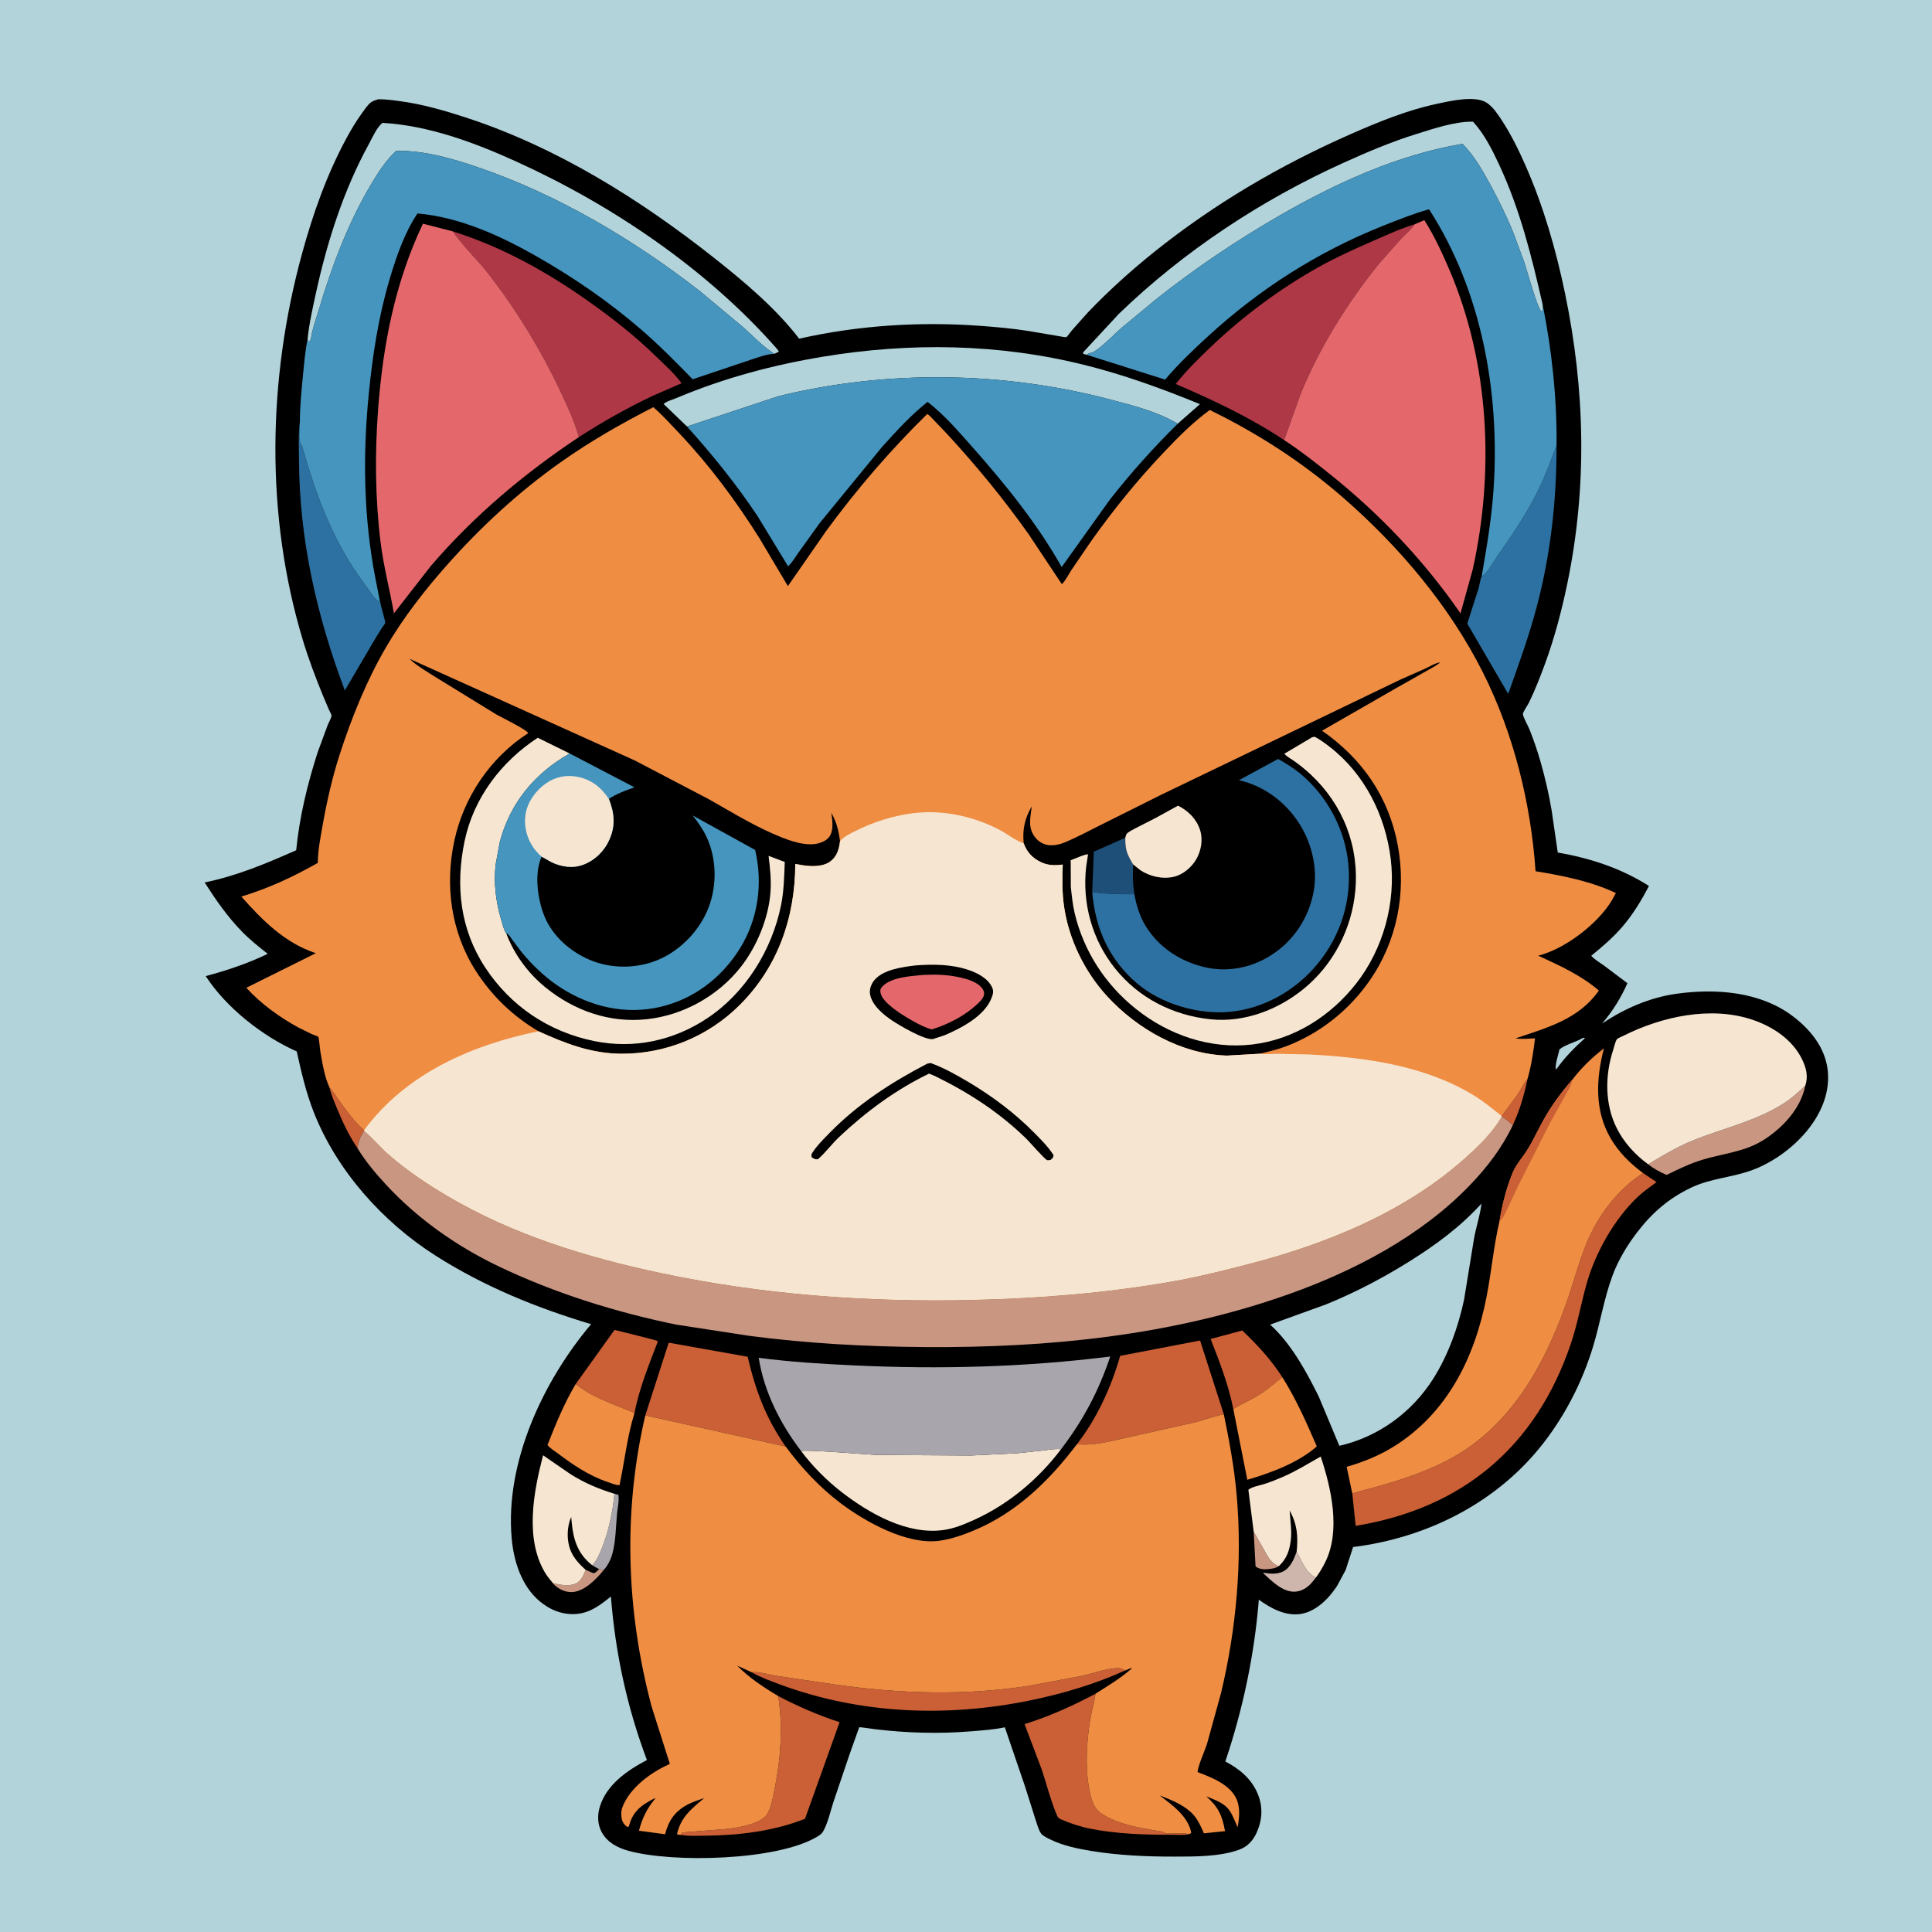
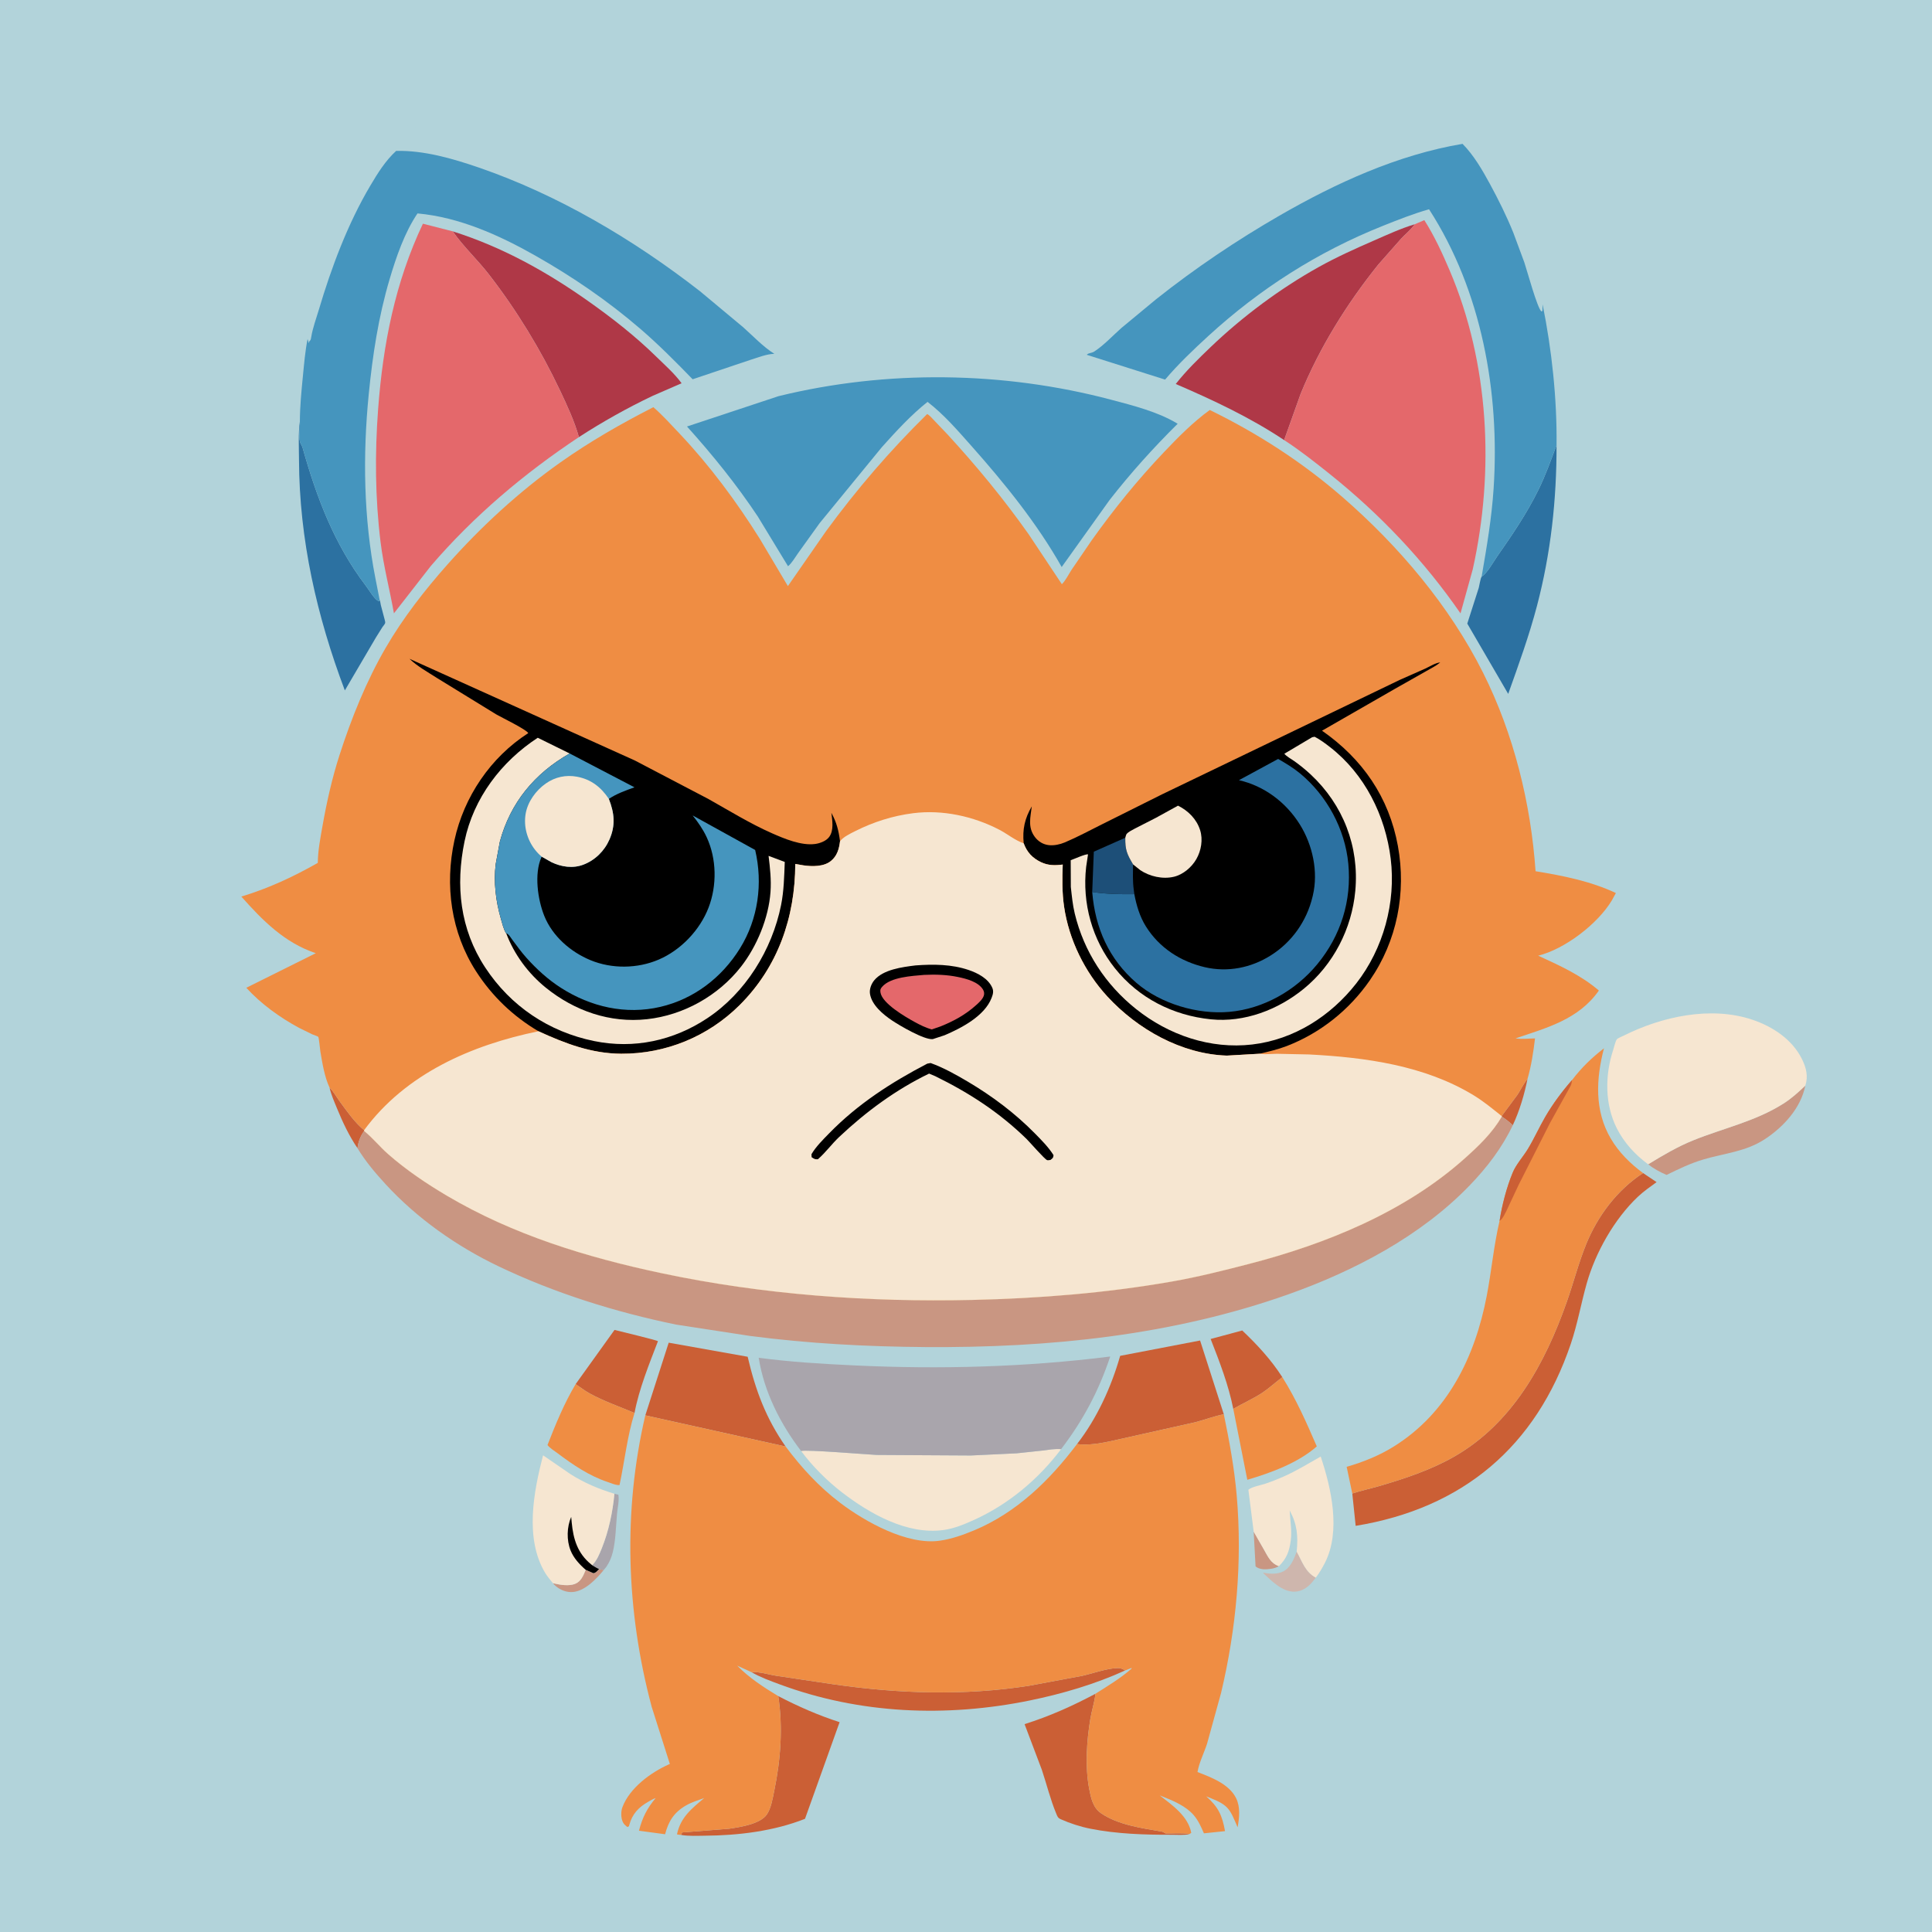
<svg xmlns="http://www.w3.org/2000/svg" version="1.1" style="display: block;" viewBox="0 0 2048 2048" width="1024" height="1024">
  <path transform="translate(0,0)" fill="rgb(178,211,218)" d="M -0 -0 L 2048 0 L 2048 2048 L -0 2048 L -0 -0 z" />
-   <path transform="translate(0,0)" fill="rgb(0,0,0)" d="M 401.101 105.212 C 408.692 105.123 416.287 106.206 423.797 107.203 C 447.464 110.345 470.772 117.051 493.428 124.437 C 589.908 155.891 678.278 211.11 757.418 273.726 C 789.081 298.778 822.514 326.862 847.134 359.014 C 909.674 344.93 974.403 340.752 1038.34 345.352 C 1055.94 346.619 1073.56 348.22 1091 350.989 L 1122.81 356.392 C 1124.33 356.6 1129.12 357.695 1130.42 357.325 C 1131.14 357.119 1135.49 351.114 1136.26 350.198 L 1153.2 331.188 C 1175.26 308.119 1199.23 286.475 1224.17 266.537 C 1287.89 215.6 1357.47 174.893 1432.03 142.061 C 1460.86 129.367 1491.37 116.9 1522.21 110.287 C 1536.15 107.297 1564.03 100.489 1576.5 109.252 C 1582.92 113.764 1588.05 121.462 1592.27 127.968 C 1601.98 142.949 1610.07 159.436 1617.25 175.76 C 1636.29 219.085 1649.38 264.721 1659 310.993 C 1680.31 413.488 1682.67 515.975 1661.42 618.618 C 1655.51 647.153 1647.79 676.399 1637.74 703.766 C 1632.73 717.389 1627.23 731.406 1620.92 744.5 C 1619.64 747.163 1614.34 754.797 1614.33 756.877 C 1614.32 759.8 1620.06 769.954 1621.41 773.381 C 1625.77 784.459 1629.67 795.697 1632.94 807.145 C 1637.87 824.398 1641.97 841.933 1644.89 859.64 L 1651.29 903.728 C 1685.55 909.64 1718.43 920.325 1747.95 939.173 C 1739.87 954.665 1730.84 969.624 1719.36 982.872 C 1709.58 994.147 1698.31 1003.76 1686.78 1013.16 C 1690.22 1017.16 1695.73 1020.26 1700.07 1023.38 L 1725.13 1042.2 C 1718.21 1057.95 1709.47 1071.8 1698.36 1084.98 C 1721.92 1069.11 1748.75 1057.39 1777.03 1053.44 C 1818.91 1047.58 1866.27 1051.04 1900.97 1077.61 C 1919.15 1091.53 1934.39 1110.2 1937.34 1133.61 C 1943.33 1181.16 1899.01 1224.77 1857.77 1240.22 C 1836.41 1248.22 1813.79 1248.93 1792.86 1258.86 C 1769.16 1270.1 1751.39 1285.5 1735.46 1306.26 C 1725.05 1319.82 1715.57 1335.52 1709.55 1351.57 C 1700.34 1376.12 1696.27 1402.76 1688.58 1427.9 C 1677.39 1464.45 1659.79 1499.12 1636.37 1529.39 C 1587.37 1592.74 1513.08 1630.09 1434.34 1639.92 L 1426.44 1664.26 L 1417.37 1681.14 C 1408.81 1694.24 1395.41 1708.06 1379.27 1710.78 C 1362.98 1713.53 1347.11 1704.92 1334.43 1695.73 C 1329.69 1754.27 1317.61 1811.63 1298.9 1867.26 C 1313.73 1874.94 1326.67 1885.63 1333.21 1901.43 C 1338.89 1915.14 1338.21 1928.89 1332.24 1942.39 C 1328.47 1950.94 1322.43 1957.57 1313.5 1960.79 C 1292.68 1968.29 1266.21 1968.06 1244.36 1968.08 C 1215.2 1968.11 1185.82 1966.81 1157 1962.12 C 1142.44 1959.75 1126.83 1956.49 1113.5 1949.97 C 1110.61 1948.56 1105.31 1946.12 1103.54 1943.55 C 1100.79 1939.56 1099.03 1932.8 1097.49 1928.2 L 1086.65 1893.97 L 1065.17 1831.01 C 1053.37 1833.54 1040.6 1834.36 1028.57 1835.33 C 994.78 1838.05 960.491 1837.06 926.86 1832.94 C 925.113 1832.73 911.381 1830.63 910.806 1831 C 910.804 1831 910.066 1833.03 909.985 1833.25 L 900.923 1858.67 L 883.383 1910.47 C 880.198 1920.26 877.558 1932.81 872.375 1941.63 C 870.996 1943.98 868.61 1945.57 866.328 1946.94 C 823.976 1972.43 713.424 1975 666 1961.88 C 654.372 1958.66 643.634 1952.97 637.725 1941.95 C 633.305 1933.71 633.133 1923.83 635.89 1915 C 643.24 1891.45 665.097 1876.62 685.758 1865.68 C 664.582 1809.36 652.316 1752.36 647.575 1692.38 C 636.74 1701.04 626.327 1709.29 612 1710.77 C 597.191 1712.29 583.184 1706.82 571.945 1697.3 C 552.696 1680.99 544.522 1654.85 542.385 1630.5 C 535.335 1550.16 575.542 1464.14 626.594 1403.69 C 568.52 1386.27 513.296 1363.82 461.936 1331.18 C 405.686 1295.43 356.877 1240.93 332.439 1178.59 C 324.316 1157.87 319.358 1136.26 314.574 1114.58 C 278.276 1098.5 239.791 1068.18 218.05 1034.7 C 240.72 1028.65 262.625 1021.33 283.791 1011.12 C 274.269 1003.59 264.997 996.249 256.5 987.53 C 241.053 971.679 228.8 954.025 216.931 935.444 C 251.377 928.367 281.955 915.424 313.975 901.299 C 317.41 866.214 325.901 831.058 336.693 797.549 L 347.512 768.211 C 348.303 766.266 351.497 760.444 351.453 758.606 C 351.422 757.297 349.404 753.88 348.838 752.662 L 342.556 737.888 C 334.603 718.465 327.091 698.667 321.027 678.562 C 281.057 546.034 283.753 402.073 320.086 269.156 C 331.658 226.822 346.394 185.011 367.352 146.317 C 372.422 136.958 377.983 127.768 384.239 119.15 C 386.791 115.634 389.721 111.197 393.172 108.517 C 395.39 106.795 398.448 106.006 401.101 105.212 z" />
  <path transform="translate(0,0)" fill="rgb(178,211,218)" d="M 1677.41 1100.5 C 1679.41 1099.94 1678.52 1099.83 1680.12 1100.5 C 1669.29 1110.25 1658.99 1120.6 1650.5 1132.48 L 1649.14 1133.62 C 1648.44 1127.83 1651.82 1118.36 1653.08 1112.46 C 1658.34 1107.77 1669.56 1104.89 1676.08 1101.25 L 1677.41 1100.5 z" />
  <path transform="translate(0,0)" fill="rgb(203,95,53)" d="M 1591.83 1183.06 L 1608.5 1160.61 C 1612.22 1155.04 1614.83 1148.85 1619.22 1143.74 C 1615.84 1160.41 1610.85 1177.37 1603.61 1192.79 C 1599.85 1189.21 1596.35 1186.47 1591.97 1183.68 L 1591.83 1183.06 z" />
  <path transform="translate(0,0)" fill="rgb(201,150,130)" d="M 1328.96 1623.66 L 1339.66 1642.32 C 1344.11 1650.02 1346.79 1657.03 1355.68 1660.21 C 1353.19 1661.71 1350.36 1662.52 1347.5 1662.95 C 1341.89 1663.79 1335.57 1664.17 1330.95 1660.5 L 1328.96 1623.66 z" />
  <path transform="translate(0,0)" fill="rgb(201,150,130)" d="M 635.052 1663.22 L 639.969 1664.3 C 632.33 1673.64 620.466 1686.14 607.789 1687.55 C 600.963 1688.31 594.061 1685.62 588.945 1681.17 C 587.925 1680.29 587.033 1679.35 586.19 1678.29 L 587.545 1678.55 C 593.944 1680.07 603.15 1681.48 609.5 1678.99 C 615.99 1676.45 618.393 1670.05 620.877 1664.08 L 629 1667.64 C 631.684 1667.32 633.264 1665.06 635.052 1663.22 z" />
  <path transform="translate(0,0)" fill="rgb(203,95,53)" d="M 349.33 1152.9 C 353.516 1157.01 356.084 1161.98 359.501 1166.67 C 367.1 1177.11 375.944 1189.83 385.955 1198.05 L 385.993 1198.9 C 381.99 1204.44 379.768 1210.34 378.952 1217.12 C 370.013 1203.96 363.28 1189.67 357.264 1174.99 C 354.307 1167.78 351.064 1160.52 349.33 1152.9 z" />
  <path transform="translate(0,0)" fill="rgb(169,165,172)" d="M 651.296 1583.46 L 655.5 1584.51 C 656.535 1590.58 654.705 1598.06 654.112 1604.27 C 652.844 1617.55 652.775 1632.67 649.538 1645.55 C 648.13 1651.15 646.008 1656.09 642.751 1660.85 L 639.969 1664.3 L 635.052 1663.22 C 632.472 1662.16 630.131 1660.63 627.744 1659.19 C 632.762 1654.07 635.34 1647.65 637.97 1641.1 C 645.231 1623.01 649.492 1602.84 651.296 1583.46 z" />
  <path transform="translate(0,0)" fill="rgb(206,182,173)" d="M 1394.83 1672.37 L 1390.55 1677.66 C 1385.82 1683 1379.75 1687 1372.47 1687.25 C 1359.45 1687.69 1347.82 1675.79 1339.03 1667.52 L 1339.52 1667.13 C 1345.88 1668.52 1353.88 1668.85 1359.84 1665.99 C 1367.9 1662.12 1371.66 1652.75 1374.52 1644.84 L 1374.95 1645.59 C 1380.67 1655.86 1383.6 1666.35 1394.83 1672.37 z" />
  <path transform="translate(0,0)" fill="rgb(203,95,53)" d="M 1307.32 1493.49 C 1302.32 1468.13 1292.74 1443.39 1283.33 1419.38 L 1316.83 1410.37 C 1332.85 1425.61 1347.29 1441.2 1359.32 1459.88 C 1352.25 1465.13 1345.86 1471.17 1338.54 1476.09 C 1328.69 1482.7 1317.54 1487.44 1307.32 1493.49 z" />
  <path transform="translate(0,0)" fill="rgb(201,150,130)" d="M 1747.11 1234.22 C 1762.62 1224.77 1778.12 1215.56 1795 1208.75 C 1827.06 1195.8 1860.58 1188.78 1890.25 1170.02 C 1899.03 1164.48 1906.2 1157.94 1913.7 1150.82 C 1908.93 1174.65 1890.73 1194.44 1870.97 1207.47 C 1850.66 1220.85 1828.47 1222.34 1805.81 1229.04 C 1791.98 1233.12 1779.55 1239.14 1766.65 1245.48 C 1759.67 1242.44 1753.1 1238.97 1747.11 1234.22 z" />
  <path transform="translate(0,0)" fill="rgb(203,95,53)" d="M 610.195 1467.23 L 651.422 1409.77 C 656.365 1411.07 696.052 1420.51 697.457 1421.74 C 688.178 1445.87 677.366 1472.45 672.626 1497.8 C 656.618 1491.05 640.306 1485.46 625 1477.07 C 619.808 1474.23 615.128 1470.5 610.195 1467.23 z" />
  <path transform="translate(0,0)" fill="rgb(239,141,67)" d="M 1307.32 1493.49 C 1317.54 1487.44 1328.69 1482.7 1338.54 1476.09 C 1345.86 1471.17 1352.25 1465.13 1359.32 1459.88 C 1374.11 1483.35 1384.88 1507.91 1395.86 1533.24 C 1376.07 1550.72 1347.14 1561.29 1322.2 1568.64 L 1307.32 1493.49 z" />
  <path transform="translate(0,0)" fill="rgb(203,95,53)" d="M 796.817 1772.65 C 805.062 1771.81 814.67 1775.16 822.955 1776.42 L 884.731 1785.62 C 952.92 1795.37 1022.38 1797.69 1090.66 1787.01 L 1147.13 1776.47 C 1158.68 1773.88 1171.86 1768.93 1183.61 1768.28 C 1187.98 1768.04 1188.96 1768.72 1192.74 1770.75 C 1160.83 1785.29 1125.88 1795.57 1091.59 1802.58 C 1003.23 1820.64 911.434 1817.03 826.357 1785.43 C 816.548 1781.79 805.856 1777.94 796.817 1772.65 z" />
  <path transform="translate(0,0)" fill="rgb(239,141,67)" d="M 610.195 1467.23 C 615.128 1470.5 619.808 1474.23 625 1477.07 C 640.306 1485.46 656.618 1491.05 672.626 1497.8 C 664.911 1522.28 662.089 1549.11 656.734 1574.23 L 655.078 1574.26 C 651.74 1574 647.216 1572.02 644 1570.94 C 624.523 1564.44 607.212 1552.68 590.957 1540.42 C 587.575 1537.87 582.938 1535.15 580.372 1531.78 C 589.132 1509.39 597.895 1487.97 610.195 1467.23 z" />
  <path transform="translate(0,0)" fill="rgb(203,95,53)" d="M 824.984 1797.94 C 846.232 1808.99 867.172 1818.17 890.005 1825.58 L 853.33 1928.03 C 820.225 1941.1 782.879 1945.66 747.434 1945.92 C 739.233 1945.98 730.026 1946.53 721.963 1945.1 L 723.112 1942.47 L 772.406 1938.59 C 783.935 1936.97 805.716 1933.67 812.798 1923.55 C 817.416 1916.95 819.103 1906.25 820.706 1898.47 C 827.479 1865.59 830.115 1831.31 824.984 1797.94 z" />
  <path transform="translate(0,0)" fill="rgb(203,95,53)" d="M 1260.84 1944.19 C 1255.28 1945.61 1247.74 1944.89 1241.96 1944.92 C 1213.7 1945.04 1183.62 1944.04 1155.88 1938.52 C 1145.24 1936.4 1134.35 1932.87 1124.45 1928.46 C 1121.27 1927.04 1120.93 1925.56 1119.6 1922.35 C 1113.47 1907.64 1109.47 1891.25 1104.41 1876.09 L 1086.08 1827.64 C 1112.56 1819.34 1136.78 1808.42 1161.24 1795.45 L 1161.12 1796.47 C 1159.99 1805.13 1157.24 1813.52 1155.8 1822.14 C 1151.91 1845.49 1150.13 1872.89 1154.58 1896.24 C 1156.39 1905.7 1158.53 1916.14 1167 1922 C 1184.9 1934.37 1210.15 1937.94 1231.19 1941.47 C 1232.9 1941.76 1234.07 1942.61 1235.5 1943.54 C 1243.4 1943.73 1253.16 1942.74 1260.84 1944.19 z" />
  <path transform="translate(0,0)" fill="rgb(246,230,209)" d="M 1328.96 1623.66 L 1323.33 1579.24 C 1326.7 1576.13 1336.38 1574.39 1340.99 1572.87 C 1347.5 1570.72 1353.9 1568.18 1360.18 1565.43 C 1374.13 1559.33 1386.78 1551.43 1400.01 1544 C 1411.24 1577.62 1421.47 1622.88 1404.69 1656.22 C 1401.89 1661.77 1398.6 1667.42 1394.83 1672.37 C 1383.6 1666.35 1380.67 1655.86 1374.95 1645.59 L 1374.52 1644.84 C 1376.16 1628.19 1375.1 1616 1367.1 1601.11 C 1367.58 1611.55 1369.64 1622.65 1368.26 1633 C 1366.76 1644.23 1364.03 1652.01 1355.68 1660.21 C 1346.79 1657.03 1344.11 1650.02 1339.66 1642.32 L 1328.96 1623.66 z" />
  <path transform="translate(0,0)" fill="rgb(246,230,209)" d="M 586.19 1678.29 C 583.168 1674.56 580.145 1671.15 577.681 1666.99 C 556.095 1630.52 565.721 1581.1 575.678 1542.67 L 604.631 1562.59 C 619.515 1572.02 634.476 1578.33 651.296 1583.46 C 649.492 1602.84 645.231 1623.01 637.97 1641.1 C 635.34 1647.65 632.762 1654.07 627.744 1659.19 C 630.131 1660.63 632.472 1662.16 635.052 1663.22 C 633.264 1665.06 631.684 1667.32 629 1667.64 L 620.877 1664.08 C 618.393 1670.05 615.99 1676.45 609.5 1678.99 C 603.15 1681.48 593.944 1680.07 587.545 1678.55 L 586.19 1678.29 z" />
  <path transform="translate(0,0)" fill="rgb(0,0,0)" d="M 620.877 1664.08 C 614.372 1658.44 608.105 1651.69 604.863 1643.59 C 600.483 1632.65 600.829 1618.78 605.494 1607.96 L 606.03 1613.87 C 607.719 1631.57 612.217 1646.58 626.566 1658.24 L 627.744 1659.19 C 630.131 1660.63 632.472 1662.16 635.052 1663.22 C 633.264 1665.06 631.684 1667.32 629 1667.64 L 620.877 1664.08 z" />
  <path transform="translate(0,0)" fill="rgb(44,113,161)" d="M 317.879 446.811 C 318.207 453.11 316.39 462.619 317.981 468.309 C 318.624 470.61 320.091 472.181 320.771 474.596 C 335.626 527.327 354.284 576.842 387.798 620.922 C 390.957 625.077 396.021 633.733 400.056 636.5 L 401.684 637.339 L 402.526 636.324 C 402.978 636.769 403.484 640.505 403.647 641.262 L 407.971 657.613 C 408.227 658.567 408.477 659.673 408.215 660.655 C 407.979 661.535 405.973 663.893 405.392 664.76 L 398.557 675.665 L 365.555 731.89 C 335.868 653.31 317.282 571.94 316.949 487.608 C 316.896 474.204 316.063 460.1 317.879 446.811 z" />
  <path transform="translate(0,0)" fill="rgb(203,95,53)" d="M 684.051 1500.33 L 708.854 1423.31 L 792.561 1438.22 C 800.83 1473.66 811.829 1503.34 832.806 1533.37 L 684.051 1500.33 z" />
  <path transform="translate(0,0)" fill="rgb(44,113,161)" d="M 1650.01 471.948 C 1650.1 529.714 1643.99 586.19 1629.28 642.183 C 1620.94 673.941 1609.78 704.654 1598.76 735.549 L 1555.38 661.05 L 1567.54 623.141 C 1568.12 621.029 1569.42 612.687 1570.58 611.345 C 1576.86 607.067 1582.59 596.232 1586.95 590 C 1602.86 567.224 1618.5 544.254 1630.78 519.263 C 1638.34 503.874 1644 487.958 1650.01 471.948 z" />
  <path transform="translate(0,0)" fill="rgb(203,95,53)" d="M 1141.68 1530.76 C 1162.89 1503.44 1177.95 1470.37 1187.43 1437.25 L 1272.14 1420.99 L 1297.29 1499.17 C 1287.18 1501.15 1277.23 1504.98 1267.22 1507.59 L 1198.72 1522.92 C 1180.97 1526.63 1159.65 1533.17 1141.68 1530.76 z" />
  <path transform="translate(0,0)" fill="rgb(178,211,218)" d="M 1152.01 376.052 C 1150.65 375.877 1149.46 375.389 1148.17 374.945 L 1148.18 373.5 L 1186.01 332.718 C 1254.49 266.501 1336.96 212.051 1423.68 172.786 C 1449.04 161.306 1474.79 150.348 1501.39 142.07 C 1519.62 136.394 1542.31 128.65 1561.49 128.965 C 1573.35 141.937 1581.75 158.674 1589.13 174.493 C 1611.25 221.876 1623.69 271.936 1635.22 322.673 L 1635.04 329.5 L 1634 330.162 C 1629.62 326.921 1618.6 286.266 1615.87 278.187 L 1604.28 246.948 C 1597.13 229.136 1588.44 211.675 1579.28 194.815 C 1571.3 180.124 1562.2 164.451 1550.36 152.492 C 1481.57 164.06 1416.2 194.033 1356.19 228.63 C 1310.89 254.748 1266.7 284.514 1225.73 317.04 L 1188.79 347.62 C 1179.68 355.68 1170.27 365.897 1160.09 372.548 C 1157.91 373.974 1156.14 373.944 1153.86 374.789 C 1153.13 375.057 1152.59 375.574 1152.01 376.052 z" />
  <path transform="translate(0,0)" fill="rgb(178,211,218)" d="M 326.055 359.397 C 327.741 342.806 331.544 326.001 335.109 309.73 C 346.905 255.907 364.353 201.329 390.887 152.942 C 394.697 145.994 399.262 135.239 405.365 130.261 C 453.949 132.886 503.158 151.194 547.062 171.133 C 648.873 217.371 749.173 285.134 823.294 369.422 C 824.278 370.54 824.991 371.438 825.675 372.743 L 820.812 375.078 C 808.637 367.338 798.471 356.366 787.709 346.802 L 741.863 308.581 C 671.735 254.017 591.758 206.574 507.577 177.62 C 479.948 168.117 449.35 159.251 419.92 159.964 C 408.54 170.443 400.465 183.439 392.637 196.65 C 368.66 237.116 351.333 283.368 337.98 328.336 C 335.203 337.688 331.512 347.562 329.937 357.16 C 329.679 358.736 329.63 360.054 328.5 361.308 L 327.755 362 L 327.486 364.001 L 326.055 359.397 z" />
  <path transform="translate(0,0)" fill="rgb(203,95,53)" d="M 1741.71 1243.49 L 1756.06 1253.09 C 1749.25 1258.05 1742.16 1262.97 1736.03 1268.78 C 1711.26 1292.28 1691.29 1327.63 1682 1360.43 C 1675.97 1381.72 1672.23 1403.53 1665.11 1424.54 C 1628.2 1533.43 1550.63 1598.84 1437.06 1617.47 L 1433.49 1583.18 C 1442.83 1580.07 1452.34 1578.14 1461.77 1575.38 C 1488.81 1567.48 1516.22 1558.42 1540.81 1544.47 C 1603.1 1509.13 1637.68 1445.71 1660.75 1380.33 C 1667.97 1359.88 1673.25 1338.91 1681.45 1318.77 C 1693.7 1288.7 1714.4 1261.27 1741.71 1243.49 z" />
  <path transform="translate(0,0)" fill="rgb(246,230,209)" d="M 849.221 1538.16 C 853.544 1536.37 918.185 1541.74 929.359 1542.3 L 1029.09 1542.88 L 1077.6 1540.58 L 1105 1537.67 C 1111.66 1536.84 1118.06 1535.6 1124.79 1536.18 C 1100.73 1568.05 1069.19 1594.49 1032.75 1611.07 C 1022.39 1615.79 1011.43 1620.35 1000.08 1621.9 C 961.709 1627.17 922.004 1604.65 892.591 1582 C 876.754 1569.81 861.173 1554.21 849.221 1538.16 z" />
  <path transform="translate(0,0)" fill="rgb(175,56,71)" d="M 479.957 245.258 C 532.352 261.841 579.124 287.795 623.86 319.423 C 649.087 337.258 673.612 356.467 695.702 378.109 C 704.713 386.937 715.105 396.034 722.503 406.267 L 692.087 419.5 C 665.15 432.302 638.684 447.142 613.66 463.349 C 608.863 446.249 601.176 429.828 593.601 413.814 C 573.151 370.583 547.387 328.399 518.03 290.598 C 506.258 275.438 491.418 261.596 480.482 246.019 L 479.957 245.258 z" />
  <path transform="translate(0,0)" fill="rgb(178,211,218)" d="M 728.249 452.099 L 703.489 428.321 C 705.329 425.839 714.32 423.101 717.77 421.65 C 767.491 400.755 818.961 386.969 872.093 378.164 C 964.725 362.813 1058.59 364.133 1150 386.964 C 1192.04 397.465 1231.98 412.01 1272 428.421 L 1248.37 449.19 C 1227.44 436.495 1201.32 429.949 1177.82 423.726 C 1063.75 393.509 939.859 391.835 825.226 419.964 L 728.249 452.099 z" />
  <path transform="translate(0,0)" fill="rgb(175,56,71)" d="M 1361.23 466.505 C 1325.38 442.597 1285.85 424.049 1246.35 407.044 C 1257.4 392.937 1270.59 380.09 1283.53 367.727 C 1317.37 335.4 1356.88 305.971 1397.73 283.165 C 1416.82 272.508 1436.76 263.561 1456.78 254.828 C 1470.77 248.722 1485.09 242.096 1499.74 237.708 L 1498.58 239.261 C 1494.81 244.138 1489.74 248.293 1485.48 252.772 L 1461.02 280.485 C 1427.83 321.827 1398.91 368.207 1378.8 417.321 L 1361.23 466.505 z" />
  <path transform="translate(0,0)" fill="rgb(246,230,209)" d="M 1747.11 1234.22 C 1733.35 1224.12 1721.71 1211.46 1713.95 1196.18 C 1701 1170.69 1701.24 1139.67 1710.06 1112.88 C 1710.96 1110.15 1712.34 1103.83 1713.93 1101.71 C 1714.83 1100.52 1719.56 1098.64 1721.15 1097.84 C 1761.56 1077.57 1813.57 1066.14 1857.64 1080.96 C 1879.14 1088.2 1899.88 1101.82 1910.16 1122.69 C 1914.63 1131.75 1917.01 1140.89 1913.7 1150.82 C 1906.2 1157.94 1899.03 1164.48 1890.25 1170.02 C 1860.58 1188.78 1827.06 1195.8 1795 1208.75 C 1778.12 1215.56 1762.62 1224.77 1747.11 1234.22 z" />
  <path transform="translate(0,0)" fill="rgb(178,211,218)" d="M 1570.43 1275.85 C 1569.09 1288.03 1564.59 1300.95 1562.48 1313.22 L 1552.01 1377.5 C 1545.88 1406.49 1535.21 1436.27 1519.38 1461.35 C 1496.73 1497.23 1461.1 1523.19 1419.77 1532.63 L 1397.99 1480.57 C 1385.11 1454.5 1369.28 1425.39 1347.74 1405.36 L 1346.41 1404.13 L 1405.86 1382.64 C 1436.35 1370.18 1465.96 1354.74 1493.84 1337.27 C 1522.26 1319.48 1547.76 1300.72 1570.43 1275.85 z" />
  <path transform="translate(0,0)" fill="rgb(169,165,172)" d="M 849.221 1538.16 C 827.275 1509.53 809.855 1475.21 804.261 1439.31 C 837.765 1443.78 872.31 1445.82 906.076 1447.41 C 996.456 1451.66 1087.07 1449.26 1176.89 1437.97 C 1164.66 1474.56 1148.17 1505.63 1124.79 1536.18 C 1118.06 1535.6 1111.66 1536.84 1105 1537.67 L 1077.6 1540.58 L 1029.09 1542.88 L 929.359 1542.3 C 918.185 1541.74 853.544 1536.37 849.221 1538.16 z" />
  <path transform="translate(0,0)" fill="rgb(239,141,67)" d="M 1666.4 1144.92 C 1676.56 1131.72 1687.08 1121.42 1700.27 1111.27 C 1691.86 1143.52 1690.05 1177.29 1707.52 1206.99 C 1716.15 1221.66 1728.08 1233.4 1741.71 1243.49 C 1714.4 1261.27 1693.7 1288.7 1681.45 1318.77 C 1673.25 1338.91 1667.97 1359.88 1660.75 1380.33 C 1637.68 1445.71 1603.1 1509.13 1540.81 1544.47 C 1516.22 1558.42 1488.81 1567.48 1461.77 1575.38 C 1452.34 1578.14 1442.83 1580.07 1433.49 1583.18 L 1427.52 1554.9 C 1445.17 1549.74 1461.49 1543.27 1477.17 1533.55 C 1534.6 1497.92 1563.61 1438.28 1576 1373.69 C 1581.08 1347.22 1583.39 1320.64 1589.59 1294.27 C 1592.2 1277.46 1597.05 1258.73 1603.52 1243.04 C 1607.16 1234.24 1614.52 1226.3 1619.5 1218.12 C 1626.26 1207.03 1631.52 1195.11 1638.04 1183.89 C 1645.85 1170.43 1656.08 1156.62 1666.4 1144.92 z" />
  <path transform="translate(0,0)" fill="rgb(203,95,53)" d="M 1589.59 1294.27 C 1592.2 1277.46 1597.05 1258.73 1603.52 1243.04 C 1607.16 1234.24 1614.52 1226.3 1619.5 1218.12 C 1626.26 1207.03 1631.52 1195.11 1638.04 1183.89 C 1645.85 1170.43 1656.08 1156.62 1666.4 1144.92 C 1666.19 1147.06 1665.85 1149.16 1664.88 1151.11 L 1642.98 1190.56 L 1609.89 1255.85 L 1596.65 1284.03 C 1595.06 1287.06 1593.22 1291.2 1590.66 1293.45 L 1589.59 1294.27 z" />
  <path transform="translate(0,0)" fill="rgb(228,104,107)" d="M 1499.74 237.708 L 1509.83 233.354 C 1520.54 250.208 1528.84 268.258 1536.66 286.58 C 1578.7 385.025 1584.31 499.461 1561.19 603.446 L 1548.2 650.2 C 1509.55 594.24 1462.86 545.095 1409.82 502.662 C 1394.21 490.183 1378 477.363 1361.23 466.505 L 1378.8 417.321 C 1398.91 368.207 1427.83 321.827 1461.02 280.485 L 1485.48 252.772 C 1489.74 248.293 1494.81 244.138 1498.58 239.261 L 1499.74 237.708 z" />
  <path transform="translate(0,0)" fill="rgb(228,104,107)" d="M 613.66 463.349 C 555.607 501.869 502.076 547.059 456.617 600.055 L 417.581 650.17 C 413.117 624.9 406.603 600.415 403.439 574.837 C 397.657 528.081 397.303 480.601 400.828 433.65 C 405.969 365.179 418.738 299.596 448.311 237.133 L 479.957 245.258 L 480.482 246.019 C 491.418 261.596 506.258 275.438 518.03 290.598 C 547.387 328.399 573.151 370.583 593.601 413.814 C 601.176 429.828 608.863 446.249 613.66 463.349 z" />
  <path transform="translate(0,0)" fill="rgb(69,149,190)" d="M 1152.01 376.052 C 1152.59 375.574 1153.13 375.057 1153.86 374.789 C 1156.14 373.944 1157.91 373.974 1160.09 372.548 C 1170.27 365.897 1179.68 355.68 1188.79 347.62 L 1225.73 317.04 C 1266.7 284.514 1310.89 254.748 1356.19 228.63 C 1416.2 194.033 1481.57 164.06 1550.36 152.492 C 1562.2 164.451 1571.3 180.124 1579.28 194.815 C 1588.44 211.675 1597.13 229.136 1604.28 246.948 L 1615.87 278.187 C 1618.6 286.266 1629.62 326.921 1634 330.162 L 1635.04 329.5 L 1635.22 322.673 C 1644.99 370.692 1650.56 422.942 1650.01 471.948 C 1644 487.958 1638.34 503.874 1630.78 519.263 C 1618.5 544.254 1602.86 567.224 1586.95 590 C 1582.59 596.232 1576.86 607.067 1570.58 611.345 C 1575.96 580.185 1581.24 549.201 1583.31 517.608 C 1589.95 416.029 1570.64 308.2 1514.85 221.836 C 1498.12 226.583 1481.65 233.122 1465.52 239.572 C 1396.85 267.021 1335.54 306.118 1281.05 356.001 C 1265.2 370.514 1248.94 386.002 1235.05 402.393 L 1152.82 376.37 L 1152.01 376.052 z" />
  <path transform="translate(0,0)" fill="rgb(69,149,190)" d="M 728.249 452.099 L 825.226 419.964 C 939.859 391.835 1063.75 393.509 1177.82 423.726 C 1201.32 429.949 1227.44 436.495 1248.37 449.19 C 1222.74 474.556 1198.4 501.58 1176.21 530.021 L 1125.43 601.062 C 1099.5 555.031 1065 512.448 1030.03 473.044 C 1015.4 456.57 1000.76 439.518 983.254 425.997 C 965.728 439.912 949.841 457.251 934.902 473.895 L 868.834 554.564 L 846.026 586.343 C 842.99 590.56 839.342 597.042 835.345 600.221 L 803.374 547.613 C 780.91 513.807 755.398 482.239 728.249 452.099 z" />
  <path transform="translate(0,0)" fill="rgb(69,149,190)" d="M 326.055 359.397 L 327.486 364.001 L 327.755 362 L 328.5 361.308 C 329.63 360.054 329.679 358.736 329.937 357.16 C 331.512 347.562 335.203 337.688 337.98 328.336 C 351.333 283.368 368.66 237.116 392.637 196.65 C 400.465 183.439 408.54 170.443 419.92 159.964 C 449.35 159.251 479.948 168.117 507.577 177.62 C 591.758 206.574 671.735 254.017 741.863 308.581 L 787.709 346.802 C 798.471 356.366 808.637 367.338 820.812 375.078 C 812.607 375.192 803.023 379.178 795.088 381.595 L 734.228 402.037 C 716.482 383.746 698.422 365.515 679.107 348.867 C 644.372 318.929 606.92 293.312 567.051 270.741 C 529.023 249.214 486.594 230.181 442.558 226.237 C 428.739 246.758 419.972 272.457 412.994 296 C 401.118 336.073 394.968 376.513 390.867 418 C 384.455 482.872 385.422 548.99 397.967 613.132 L 402.526 636.324 L 401.684 637.339 L 400.056 636.5 C 396.021 633.733 390.957 625.077 387.798 620.922 C 354.284 576.842 335.626 527.327 320.771 474.596 C 320.091 472.181 318.624 470.61 317.981 468.309 C 316.39 462.619 318.207 453.11 317.879 446.811 C 317.927 430.646 319.547 414.361 321.127 398.282 C 322.401 385.321 323.491 372.174 326.055 359.397 z" />
  <path transform="translate(0,0)" fill="rgb(201,150,130)" d="M 385.993 1198.9 C 394.966 1206.09 402.572 1215.62 411.288 1223.29 C 430.234 1239.95 451.935 1254.63 473.645 1267.46 C 543.775 1308.92 621.873 1332.83 701.133 1349.61 C 809.288 1372.5 920.225 1380.49 1030.62 1377.98 C 1101.57 1376.37 1172.17 1370.72 1242.13 1358.5 C 1269.63 1353.7 1296.8 1346.85 1323.81 1339.87 C 1405.6 1318.72 1489.07 1284.86 1552.67 1227.97 C 1567.65 1214.58 1581.69 1201.14 1591.97 1183.68 C 1596.35 1186.47 1599.85 1189.21 1603.61 1192.79 C 1592.24 1216.71 1576.41 1237.39 1558.07 1256.42 C 1506.16 1310.32 1435.57 1347.29 1365.62 1372.08 C 1242.14 1415.84 1111.13 1428.87 980.827 1427.95 C 918.332 1427.5 856.74 1424.21 794.778 1416.11 L 716.803 1404.14 C 652.441 1390.94 587.535 1370.62 528.239 1342.22 C 483.965 1321.02 442.083 1291.55 408.792 1255.34 C 397.781 1243.37 387.395 1231.08 378.952 1217.12 C 379.768 1210.34 381.99 1204.44 385.993 1198.9 z" />
  <path transform="translate(0,0)" fill="rgb(239,141,67)" d="M 1141.68 1530.76 C 1159.65 1533.17 1180.97 1526.63 1198.72 1522.92 L 1267.22 1507.59 C 1277.23 1504.98 1287.18 1501.15 1297.29 1499.17 C 1303.21 1527.78 1308.47 1556.36 1310.98 1585.5 C 1317 1655.26 1310.57 1726.59 1294.37 1794.62 L 1279.5 1848.52 C 1276.44 1857.89 1270.94 1868.92 1269.4 1878.44 C 1283.89 1884.04 1302.87 1891.09 1310.31 1906.12 C 1315 1915.61 1313.75 1926.95 1311.91 1937 C 1303.67 1917.81 1302.72 1913.76 1282.52 1905.71 L 1278.7 1904.21 C 1291.48 1915.52 1295.57 1924.34 1298.58 1941.08 L 1276.2 1943.4 C 1273.3 1936.71 1270.25 1929.78 1265.45 1924.2 C 1257.17 1914.56 1243.87 1908.93 1232.31 1904.35 L 1229.41 1903.22 C 1242.69 1913.6 1259.48 1925.15 1262.78 1942.89 L 1260.84 1944.19 C 1253.16 1942.74 1243.4 1943.73 1235.5 1943.54 C 1234.07 1942.61 1232.9 1941.76 1231.19 1941.47 C 1210.15 1937.94 1184.9 1934.37 1167 1922 C 1158.53 1916.14 1156.39 1905.7 1154.58 1896.24 C 1150.13 1872.89 1151.91 1845.49 1155.8 1822.14 C 1157.24 1813.52 1159.99 1805.13 1161.12 1796.47 L 1161.24 1795.45 C 1174.3 1787.18 1187.85 1779.04 1199.5 1768.84 L 1199.5 1768.08 L 1192.74 1770.75 C 1188.96 1768.72 1187.98 1768.04 1183.61 1768.28 C 1171.86 1768.93 1158.68 1773.88 1147.13 1776.47 L 1090.66 1787.01 C 1022.38 1797.69 952.92 1795.37 884.731 1785.62 L 822.955 1776.42 C 814.67 1775.16 805.062 1771.81 796.817 1772.65 L 781.481 1765.66 C 793.88 1778.42 809.785 1788.82 824.984 1797.94 C 830.115 1831.31 827.479 1865.59 820.706 1898.47 C 819.103 1906.25 817.416 1916.95 812.798 1923.55 C 805.716 1933.67 783.935 1936.97 772.406 1938.59 L 723.112 1942.47 L 721.963 1945.1 C 720.41 1945.06 719.124 1944.81 717.61 1944.5 C 721.439 1926.35 733.198 1917.2 746.479 1906.02 C 740.098 1908.27 733.345 1910.36 727.449 1913.71 C 714.638 1921.01 708.675 1930.39 705.024 1944.37 L 677.313 1940.64 C 680.955 1926.81 685.808 1917 695.059 1906.02 C 692.29 1906.91 689.709 1908.51 687.189 1909.94 C 676.852 1915.81 670.205 1922.9 667.047 1934.61 L 666.709 1935.9 L 665.027 1936.75 C 663.279 1935.32 661.496 1933.93 660.433 1931.88 C 658.13 1927.45 658.051 1920.32 659.768 1915.75 C 667.463 1895.26 689.822 1878.86 709.059 1870.31 L 710.076 1869.88 L 690.756 1809.11 C 663.819 1707.88 660.236 1602.6 684.051 1500.33 L 832.806 1533.37 C 849.689 1555.93 868.271 1576.19 890.816 1593.23 C 917.187 1613.17 961.891 1638.24 996.402 1633.18 C 1008.87 1631.36 1020.84 1627.12 1032.44 1622.3 C 1077.6 1603.52 1112.68 1569.22 1141.68 1530.76 z" />
  <path transform="translate(0,0)" fill="rgb(239,141,67)" d="M 349.33 1152.9 C 343.959 1141.36 341.74 1127.23 339.617 1114.74 C 339.295 1112.84 338.061 1099.78 337.397 1099.13 C 336.534 1098.28 332.189 1096.96 330.877 1096.38 L 317.06 1089.58 C 296.842 1078.73 276.527 1064.08 261.103 1047.08 L 334.776 1010.42 C 301.901 999.565 278.185 975.66 255.836 950.389 C 284.788 941.662 310.636 929.572 336.881 914.7 C 336.973 901.797 339.636 888.145 341.882 875.439 C 346.373 850.039 352.028 824.818 359.946 800.258 C 372.521 761.254 388.421 721.766 409.079 686.293 C 427.322 654.967 450.223 625.553 474.235 598.499 C 509.852 558.373 550.147 521.218 594.004 490.192 C 625.379 467.995 658.396 449.121 692.575 431.626 C 702.461 440.217 711.499 450.261 720.492 459.776 C 752.478 493.62 780.701 531.693 805.414 571.127 L 835.195 621.284 L 875.556 563.174 C 908.097 518.703 943.506 477.55 982.82 438.922 C 985.405 440.126 987.785 443.188 989.837 445.251 L 1004.47 460.568 C 1035.27 494.086 1064.05 529.015 1090.33 566.206 L 1125.63 619.281 C 1129.71 615.186 1132.7 608.908 1135.91 604 L 1157.07 573 C 1180.64 539.884 1205.94 508.654 1233.96 479.189 C 1249.13 463.236 1264.55 447.574 1282.42 434.6 C 1333.32 459.437 1380.49 489.925 1423.27 527.095 C 1482.8 578.814 1536.64 642.351 1572.12 713.122 C 1604.57 777.841 1622.81 851.538 1627.76 923.537 C 1656.6 928.24 1686.27 934.095 1712.89 946.661 L 1708.66 954.411 C 1693.74 979.331 1658.72 1006.14 1630.52 1013.05 C 1653.01 1023.37 1675.95 1033.73 1694.86 1050.02 C 1673.41 1080.66 1639.86 1089.41 1606.54 1100.74 C 1613.13 1101.71 1620.51 1100.9 1627.19 1100.73 C 1625.42 1115.32 1623.3 1129.6 1619.22 1143.74 C 1614.83 1148.85 1612.22 1155.04 1608.5 1160.61 L 1591.83 1183.06 L 1591.97 1183.68 C 1581.69 1201.14 1567.65 1214.58 1552.67 1227.97 C 1489.07 1284.86 1405.6 1318.72 1323.81 1339.87 C 1296.8 1346.85 1269.63 1353.7 1242.13 1358.5 C 1172.17 1370.72 1101.57 1376.37 1030.62 1377.98 C 920.225 1380.49 809.288 1372.5 701.133 1349.61 C 621.873 1332.83 543.775 1308.92 473.645 1267.46 C 451.935 1254.63 430.234 1239.95 411.288 1223.29 C 402.572 1215.62 394.966 1206.09 385.993 1198.9 L 385.955 1198.05 C 375.944 1189.83 367.1 1177.11 359.501 1166.67 C 356.084 1161.98 353.516 1157.01 349.33 1152.9 z" />
  <path transform="translate(0,0)" fill="rgb(0,0,0)" d="M 1085.16 893.923 C 1083.72 879.151 1086.25 867.637 1093.73 854.776 C 1092.33 866.36 1089.29 876.881 1096.91 887.101 C 1100.58 892.028 1105.81 895.247 1111.94 895.892 C 1117.47 896.474 1123.61 895.144 1128.69 893.002 C 1141.95 887.408 1154.84 880.481 1167.71 874.034 L 1231.8 842.038 L 1483.8 720.714 L 1510.99 708.674 C 1515.3 706.686 1522.09 702.414 1526.69 702.245 C 1522.18 705.955 1516.71 708.546 1511.69 711.5 L 1478.66 730.2 L 1401.4 774.574 C 1444.25 804.411 1472.41 845.131 1481.83 896.765 C 1490.88 946.381 1480.92 997.48 1452.07 1039.17 C 1430.34 1070.57 1399.72 1095.07 1364 1108.85 C 1354.8 1112.4 1345.05 1114.64 1335.49 1116.98 L 1300.5 1118.99 C 1252.32 1117.4 1205.84 1091.08 1173.74 1056.22 C 1149.84 1030.26 1133.06 996.019 1127.96 961.047 C 1125.8 946.197 1125.98 931.406 1126.54 916.462 C 1118.32 917.508 1111.1 917.562 1103.5 913.936 C 1094.4 909.594 1088.63 903.398 1085.16 893.923 z" />
  <path transform="translate(0,0)" fill="rgb(29,79,120)" d="M 1192.85 888.032 C 1192.71 900.76 1194.52 905.284 1201.11 916.31 C 1200.97 925.253 1200.59 934.119 1201.82 943 L 1202.44 947.839 C 1187.33 948.063 1172.8 947.771 1157.8 945.551 L 1159.49 902.813 L 1192.85 888.032 z" />
  <path transform="translate(0,0)" fill="rgb(246,230,209)" d="M 1192.85 888.032 C 1193.17 887.109 1193.65 884.79 1194.2 884.117 C 1196.11 881.788 1200.03 879.959 1202.65 878.512 L 1225.38 866.877 L 1248.74 854.031 C 1259.58 859.421 1268.5 868.287 1272.2 880.047 C 1275.34 890.009 1273.31 901.723 1268.2 910.67 C 1263.27 919.301 1254.16 927.088 1244.38 929.412 C 1232.45 932.249 1218.71 929.099 1208.66 922.351 L 1201.11 916.31 C 1194.52 905.284 1192.71 900.76 1192.85 888.032 z" />
  <path transform="translate(0,0)" fill="rgb(246,230,209)" d="M 1390.91 781.5 L 1393.53 780.979 C 1399.32 783.896 1404.75 787.992 1409.86 791.961 C 1446.68 820.56 1468.57 864.487 1474.21 910.312 C 1479.89 956.439 1466.44 1005.71 1437.72 1042.43 C 1410.53 1077.2 1371.56 1102.04 1327.37 1107.21 C 1283.01 1112.39 1238.96 1097.28 1204.3 1069.64 C 1171.8 1043.72 1149.06 1008.88 1139.27 968.362 C 1137.04 959.132 1136.17 949.617 1135.12 940.196 L 1134.99 911.857 C 1138.2 910.789 1151.16 904.894 1153.35 905.698 L 1151.37 918.951 C 1147 957.482 1157.7 996.089 1181.82 1026.36 C 1207.04 1058 1243.5 1076.47 1283.6 1080.52 C 1319.09 1084.11 1354.9 1070.35 1382.09 1048.12 C 1413.39 1022.54 1432.95 984.607 1436.66 944.441 C 1441.01 897.4 1423.8 853.104 1389.35 820.939 C 1383.86 815.818 1377.89 811.001 1371.77 806.667 C 1368.46 804.328 1364.04 802.083 1361.45 799 L 1390.91 781.5 z" />
  <path transform="translate(0,0)" fill="rgb(44,113,161)" d="M 1202.44 947.839 C 1204.7 959.782 1208.19 971.611 1214.67 981.991 C 1228.85 1004.7 1251.32 1019.23 1277.15 1025.26 C 1301.33 1030.9 1326.08 1026 1347.02 1012.82 C 1369.36 998.763 1385.07 976.567 1391.24 951 L 1391.7 949.12 C 1397.61 924.004 1391.42 895.65 1377.91 874 C 1363.3 850.6 1340.32 833.172 1313.34 827.031 L 1354.89 804.507 C 1362.93 809.133 1370.94 813.92 1378.1 819.841 C 1406.56 843.374 1425.78 878.752 1429.27 915.621 C 1432.98 954.725 1421.33 991.87 1396.35 1022.14 C 1373.34 1050.04 1339.25 1069.46 1303 1072.63 C 1269.38 1075.57 1230.41 1064.08 1204.69 1041.92 C 1175.42 1016.68 1160.86 983.541 1157.8 945.551 C 1172.8 947.771 1187.33 948.063 1202.44 947.839 z" />
  <path transform="translate(0,0)" fill="rgb(0,0,0)" d="M 570.796 1093.17 C 543.825 1077.28 521.575 1055.94 504.626 1029.62 C 478.057 988.362 471.326 938.401 481.699 890.838 C 491.777 844.623 520.032 802.766 559.985 777.125 C 557.881 773.177 531.252 760.333 525.967 757.242 L 463.565 718.918 C 453.692 712.582 442.549 706.463 434.06 698.35 L 673 806.163 L 751.163 847.097 C 773.161 859.455 795.176 873.06 818.26 883.253 C 831.344 889.03 849.428 896.665 864.116 894.651 C 869.348 893.933 875.926 891.466 879.102 887.018 C 884.089 880.036 882.258 869.647 881.31 861.663 C 886.807 871.691 889.03 880.448 890.457 891.758 C 889.466 899.904 887.428 907.3 880.791 912.695 C 873.203 918.862 860.832 918.649 851.66 917.304 L 843.027 915.813 C 842.853 972.417 824.661 1025.04 783.956 1065.54 C 750.501 1098.82 705.63 1117.24 658.515 1117 C 626.862 1116.84 599.132 1106.13 570.796 1093.17 z" />
  <path transform="translate(0,0)" fill="rgb(246,230,209)" d="M 536.568 989.234 C 545.027 1011.8 560.059 1032.05 578.759 1047.12 C 609.144 1071.61 646.623 1084.69 685.853 1080.39 C 724.678 1076.13 761.439 1055.53 785.5 1024.73 C 802.339 1003.19 814.829 972.946 816.768 945.5 C 817.676 932.65 816.293 919.987 814.711 907.259 L 831.882 913.698 C 831.273 929.014 830.988 944.425 827.955 959.5 C 818.413 1006.92 790.24 1052.5 749.645 1079.43 C 713.957 1103.11 672.161 1112.22 629.824 1103.57 C 581.828 1093.77 541.224 1066.61 514.271 1025.5 C 487.61 984.833 482.682 938.806 492.46 891.707 C 501.939 846.049 531.348 807.298 570.042 782.06 L 603.878 798.72 C 566.725 819.826 541.027 850.791 529.85 892.25 L 525.495 915.82 C 523.081 935.156 525.591 955.499 530.994 974.109 C 532.343 978.759 533.766 984.721 536.184 988.899 L 536.568 989.234 z" />
  <path transform="translate(0,0)" fill="rgb(69,149,190)" d="M 603.878 798.72 L 672.565 834.575 C 663.472 837.879 653.438 841.39 645.421 846.865 C 651.201 861.802 652.68 874.651 646.1 889.792 C 640.783 902.026 630.851 911.836 618.35 916.591 C 607.257 920.81 595.058 918.998 584.57 913.947 L 574.22 908.09 L 573.814 908.975 C 566.139 926.536 570.029 953.613 576.951 970.866 C 585.569 992.348 604.794 1009.08 625.93 1017.82 C 648.587 1027.19 675.674 1026.89 698.224 1017.22 C 721.775 1007.12 741.938 985.978 751.139 962.013 C 760.107 938.656 759.731 910.372 749.137 887.549 C 745.191 879.048 740.032 871.696 734.232 864.388 L 800.501 901.008 C 808.83 936.435 803.728 974.182 784.349 1005.4 C 765.183 1036.28 735.611 1059 700.024 1067.32 C 663.273 1075.92 626.234 1067.34 594.755 1047.24 C 580.888 1038.38 568.987 1027.48 558.011 1015.27 C 552.572 1009.22 547.806 1002.5 542.925 996 C 541.138 993.622 539.369 990.163 536.568 989.234 L 536.184 988.899 C 533.766 984.721 532.343 978.759 530.994 974.109 C 525.591 955.499 523.081 935.156 525.495 915.82 L 529.85 892.25 C 541.027 850.791 566.725 819.826 603.878 798.72 z" />
  <path transform="translate(0,0)" fill="rgb(246,230,209)" d="M 574.22 908.09 C 571.475 905.872 569.088 903.294 566.931 900.5 C 558.745 889.901 554.94 875.945 557.19 862.688 C 559.369 849.854 568.041 837.945 578.568 830.548 C 588.422 823.625 599.959 821.128 611.781 823.37 C 626.728 826.204 637.124 834.492 645.421 846.865 C 651.201 861.802 652.68 874.651 646.1 889.792 C 640.783 902.026 630.851 911.836 618.35 916.591 C 607.257 920.81 595.058 918.998 584.57 913.947 L 574.22 908.09 z" />
  <path transform="translate(0,0)" fill="rgb(246,230,209)" d="M 890.457 891.758 C 894.156 886.992 901.393 883.616 906.686 880.956 C 926.055 871.222 946.464 864.766 968 862.028 C 999.057 858.079 1031.78 865.219 1059.43 879.602 C 1067.58 883.845 1076.55 891.183 1085.16 893.923 C 1088.63 903.398 1094.4 909.594 1103.5 913.936 C 1111.1 917.562 1118.32 917.508 1126.54 916.462 C 1125.98 931.406 1125.8 946.197 1127.96 961.047 C 1133.06 996.019 1149.84 1030.26 1173.74 1056.22 C 1205.84 1091.08 1252.32 1117.4 1300.5 1118.99 L 1335.49 1116.98 L 1336.54 1117.13 C 1342.35 1117.88 1347.91 1117.1 1353.72 1117.05 L 1387.63 1117.76 C 1447.25 1120.84 1510.32 1129.41 1562.28 1161.15 C 1572.87 1167.62 1582.13 1175.36 1591.83 1183.06 L 1591.97 1183.68 C 1581.69 1201.14 1567.65 1214.58 1552.67 1227.97 C 1489.07 1284.86 1405.6 1318.72 1323.81 1339.87 C 1296.8 1346.85 1269.63 1353.7 1242.13 1358.5 C 1172.17 1370.72 1101.57 1376.37 1030.62 1377.98 C 920.225 1380.49 809.288 1372.5 701.133 1349.61 C 621.873 1332.83 543.775 1308.92 473.645 1267.46 C 451.935 1254.63 430.234 1239.95 411.288 1223.29 C 402.572 1215.62 394.966 1206.09 385.993 1198.9 L 385.955 1198.05 C 430.094 1138.09 499.877 1107.74 570.796 1093.17 C 599.132 1106.13 626.862 1116.84 658.515 1117 C 705.63 1117.24 750.501 1098.82 783.956 1065.54 C 824.661 1025.04 842.853 972.417 843.027 915.813 L 851.66 917.304 C 860.832 918.649 873.203 918.862 880.791 912.695 C 887.428 907.3 889.466 899.904 890.457 891.758 z" />
  <path transform="translate(0,0)" fill="rgb(0,0,0)" d="M 982.961 1127.5 L 986.5 1126.85 C 1000.22 1131.79 1013.58 1139.28 1026.08 1146.68 C 1051.9 1162 1075.92 1180.02 1097 1201.44 C 1104.01 1208.56 1111.46 1216.01 1116.78 1224.5 C 1116.44 1227.67 1116.07 1227.47 1113.57 1229.56 C 1112.38 1229.63 1111.14 1230.12 1110 1229.78 C 1107.48 1229.01 1091.25 1210.31 1088.12 1207.26 C 1059.16 1179.05 1027.58 1158.58 991.399 1140.79 L 984.871 1138.05 C 949.454 1155.2 918.117 1178.34 889.555 1205.23 C 881.638 1212.69 875.19 1221.77 867 1228.85 C 863.534 1229.02 863.169 1228.47 860.343 1226.66 L 860.194 1223.5 C 864.987 1215.37 872.396 1208.09 878.975 1201.34 C 909.241 1170.29 944.669 1147.46 982.961 1127.5 z" />
  <path transform="translate(0,0)" fill="rgb(0,0,0)" d="M 970.532 1023.38 C 989.438 1022.01 1008.68 1022.08 1026.81 1028.24 C 1036.41 1031.51 1047.55 1037.24 1051.84 1047.05 C 1053.52 1050.88 1052.55 1054.11 1051.11 1057.84 C 1043.69 1077.1 1019.07 1089.82 1001.25 1097.42 L 988.843 1101.49 C 979.843 1102.57 953.481 1087.05 945.5 1081.67 C 935.983 1075.25 924.064 1065.4 922.211 1053.44 C 921.447 1048.5 923.625 1042.93 926.741 1039.15 C 936.205 1027.67 956.556 1025.11 970.532 1023.38 z" />
  <path transform="translate(0,0)" fill="rgb(228,104,107)" d="M 979.63 1033.42 C 991.629 1032.84 1003.73 1033.2 1015.53 1035.66 C 1024.46 1037.51 1037.29 1040.78 1042.18 1049.24 C 1043.29 1051.16 1043.58 1053.56 1042.81 1055.67 C 1041.44 1059.44 1037.84 1062.66 1034.94 1065.29 C 1023.58 1075.57 1011.25 1082.29 997.108 1088.01 L 987.77 1091.23 C 981.308 1089.53 975.113 1086.38 969.278 1083.18 C 959.553 1077.84 935.004 1063.6 933.324 1051.98 C 932.918 1049.17 933.276 1048.18 935.086 1046.07 C 944.027 1035.63 966.872 1034.57 979.63 1033.42 z" />
</svg>